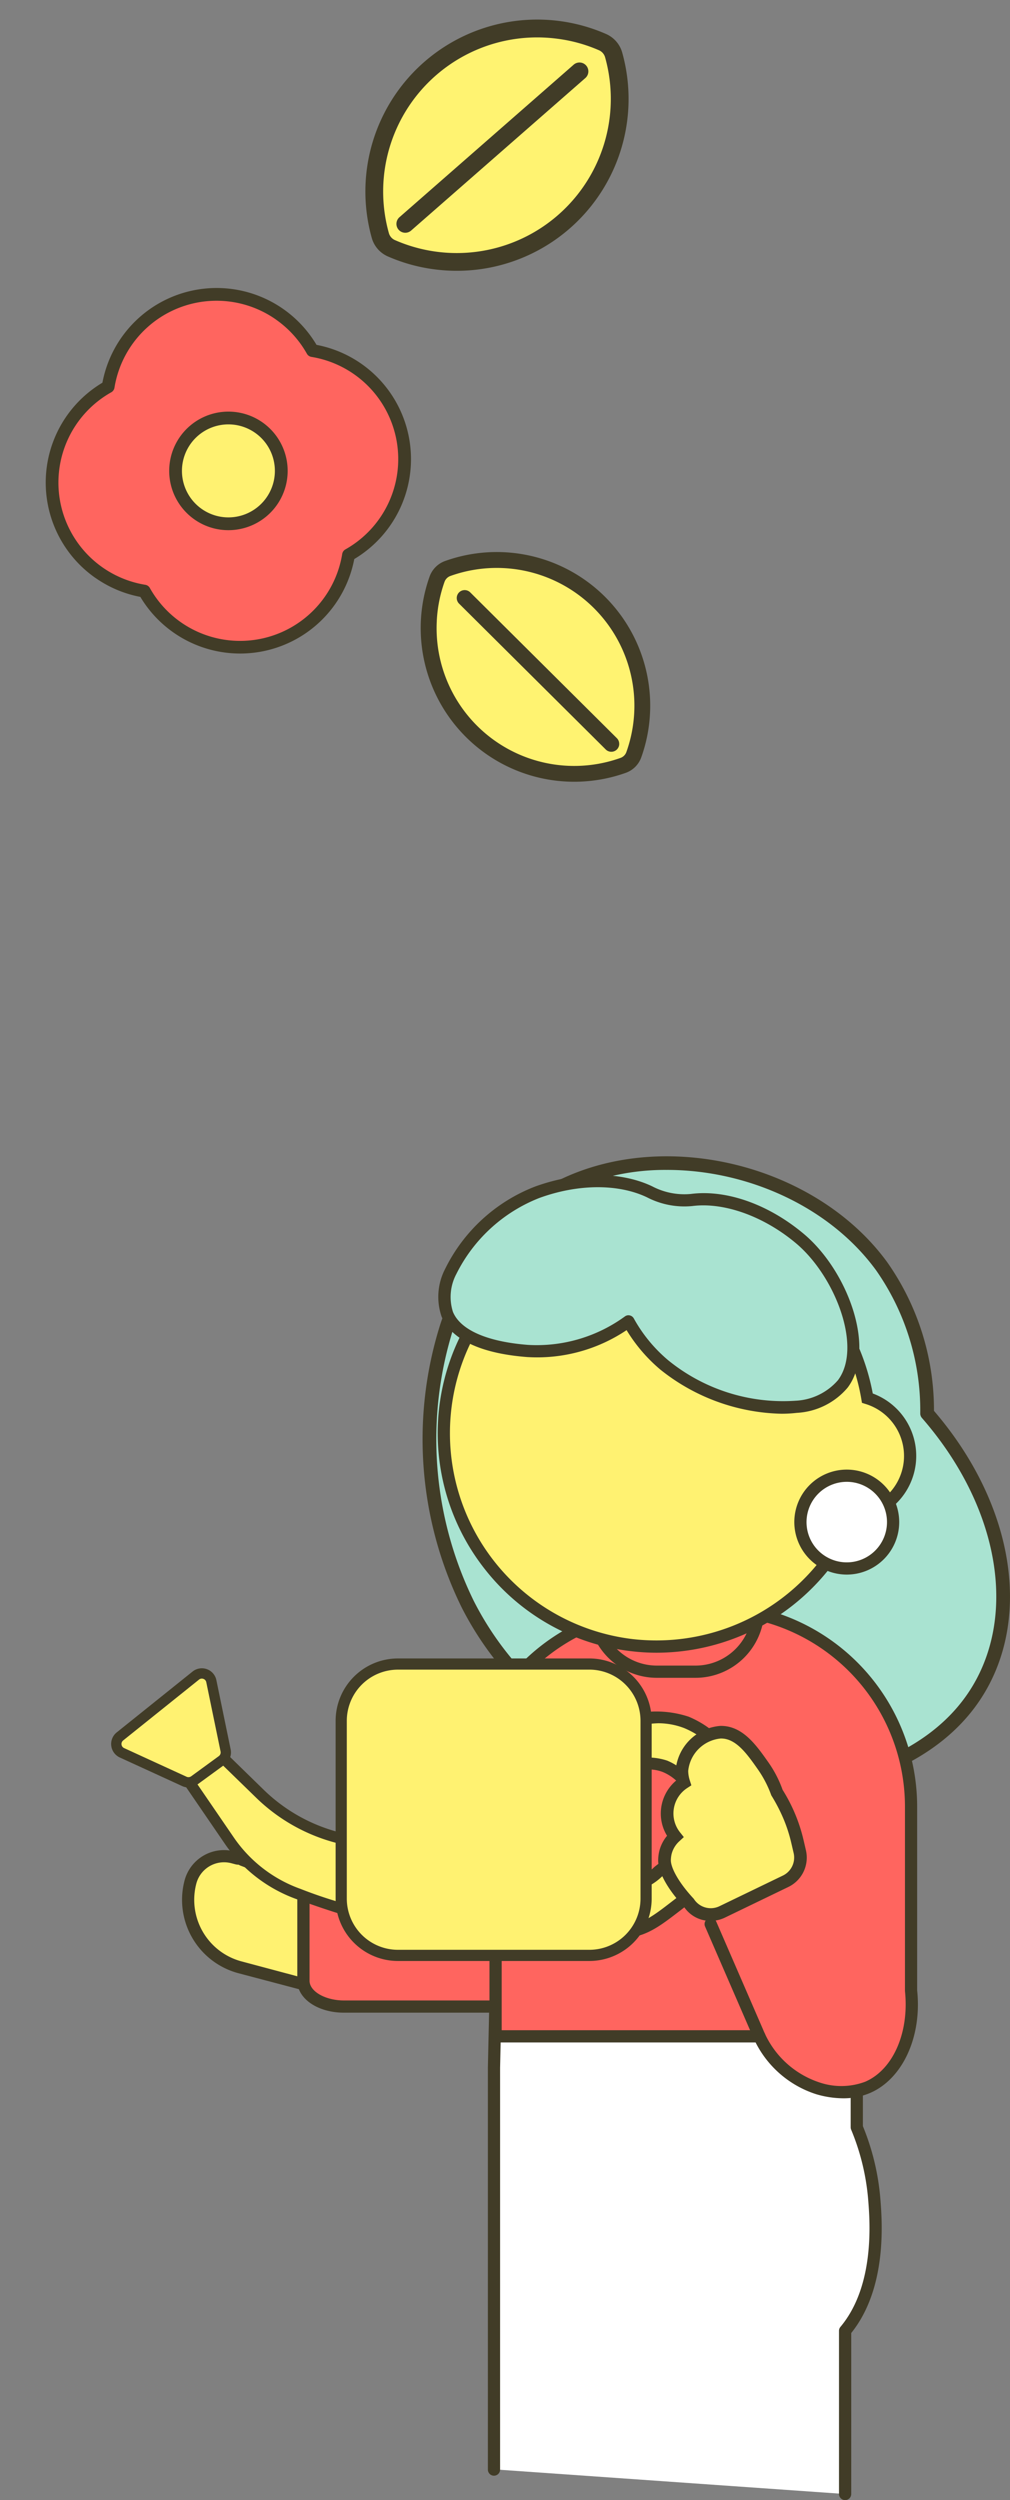
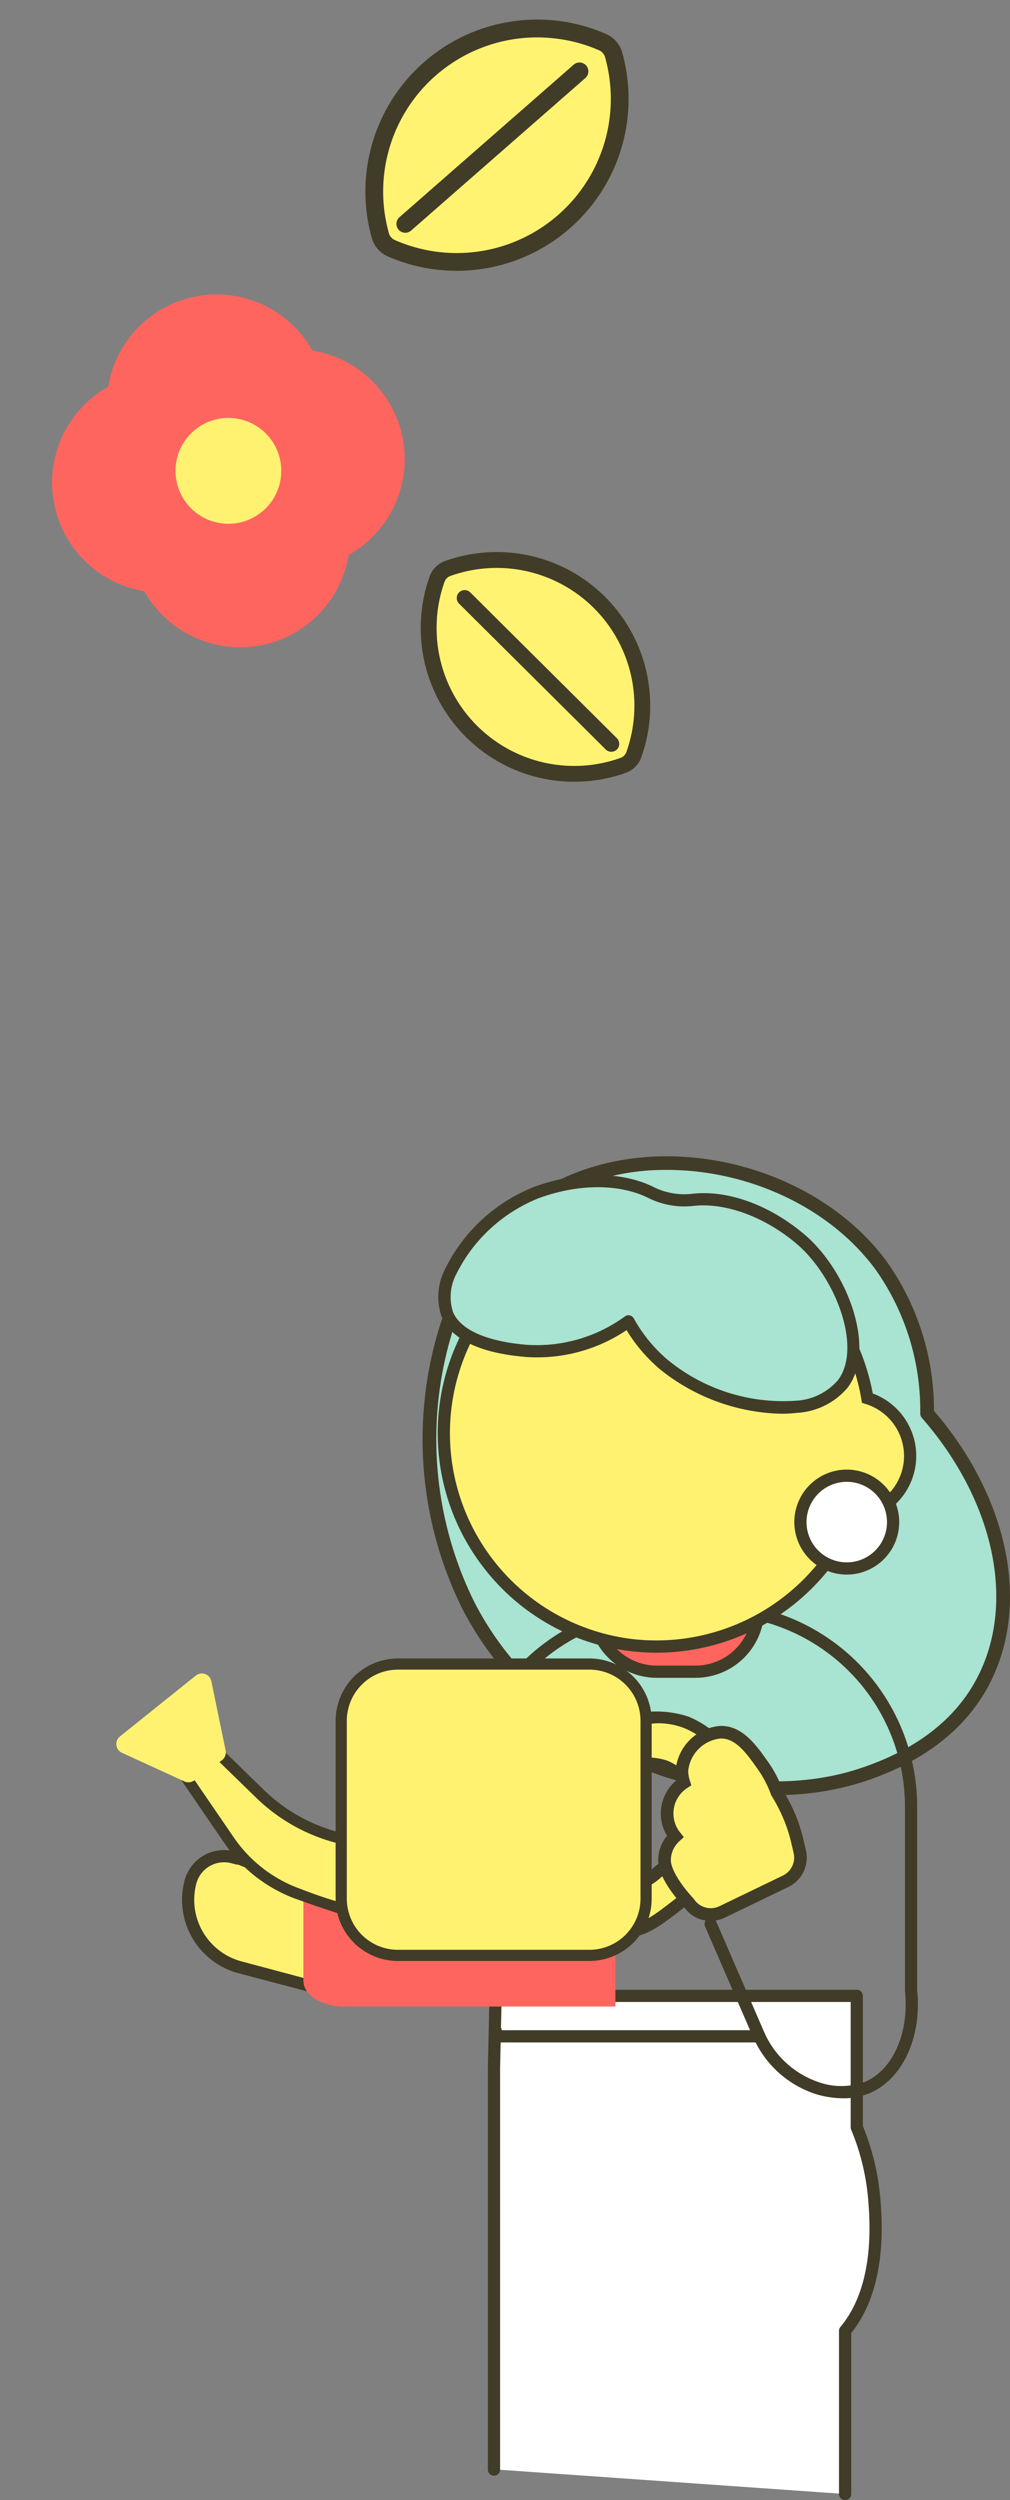
<svg xmlns="http://www.w3.org/2000/svg" width="88.086" height="217.864" viewBox="0 0 88.086 217.864">
  <rect x="0" y="0" width="88.086" height="217.864" fill="#808080" stroke="none" />
  <g id="illust" transform="translate(-1068.171 -3730.555)">
    <g id="illust-woman-02" transform="translate(1156.257 3948.419) rotate(180)">
      <g id="グループ_4714" data-name="グループ 4714" transform="translate(0 0)">
        <path id="パス_16072" data-name="パス 16072" d="M46.675,16.043C40.069,3.054,23.923-2.572,12.491,1.106c-1.768.57-7.769,2.5-10.773,8.252-3.481,6.67-1.582,15.891,4.9,23.316A21.906,21.906,0,0,0,10.579,45.5C16.84,54.085,29.662,56.807,38.5,52.442c12.226-6.036,14.288-24.373,8.173-36.4" transform="translate(0.614 62.021)" fill="#a9e3d1" />
        <path id="パス_16073" data-name="パス 16073" d="M20.42,0a24.561,24.561,0,0,0-7.5,1.115C7.611,2.821,3.87,5.7,1.8,9.66c-3.6,6.9-1.7,16.227,4.831,23.819a22.374,22.374,0,0,0,4.076,12.952c6.187,8.482,19.319,11.746,28.675,7.129,4.8-2.371,8.363-6.7,10.3-12.529a33.212,33.212,0,0,0-1.858-24.68C42.325,5.541,30.642,0,20.42,0m9.488,54.475c-6.985,0-14.179-3.194-18.231-8.751A21.256,21.256,0,0,1,7.828,33.251a.592.592,0,0,0-.148-.392C1.357,25.611-.534,16.723,2.863,10.214,4.782,6.541,8.289,3.863,13.29,2.257c10.8-3.478,26.824,1.579,33.466,14.636a31.987,31.987,0,0,1,1.788,23.759c-1.834,5.515-5.184,9.606-9.692,11.831a20.207,20.207,0,0,1-8.944,1.991M47.289,16.622h0Z" transform="translate(0 61.441)" fill="#413c27" />
        <path id="パス_16074" data-name="パス 16074" d="M33.282,2.15V37.132l-.141,6.275H1.642V31.95a20.635,20.635,0,0,1-1.528-6.3C-.037,23.768-.5,17.979,2.657,14.219V0" transform="translate(11.722 0.531)" fill="#fff" />
        <path id="パス_16075" data-name="パス 16075" d="M3.19,0a.533.533,0,0,0-.533.533V14.561C-.5,18.488-.037,24.3.115,26.228a21.183,21.183,0,0,0,1.527,6.36V43.939a.533.533,0,0,0,.533.533h31.5a.534.534,0,0,0,.533-.521l.139-6.274V2.683a.533.533,0,1,0-1.065,0V37.666l-.128,5.741H2.707V32.483a.514.514,0,0,0-.041-.2,20.153,20.153,0,0,1-1.489-6.136C1.03,24.3.585,18.687,3.6,15.094a.529.529,0,0,0,.125-.342V.533A.533.533,0,0,0,3.19,0" transform="translate(11.189 0)" fill="#413c27" />
        <path id="パス_16076" data-name="パス 16076" d="M.223,9.468,2.07,10.715A14.21,14.21,0,0,0,6.4,12.679l2.868.758a2,2,0,0,0,2.45-1.426.508.508,0,0,1,.621-.361l.354.094a3.03,3.03,0,0,0,3.7-2.156A6.076,6.076,0,0,0,12.07,2.162L3.956.017a.505.505,0,0,0-.6.307L.034,8.864a.508.508,0,0,0,.189.6" transform="translate(55.087 44.27)" fill="#fff271" />
        <path id="パス_16077" data-name="パス 16077" d="M4.358,0A1.038,1.038,0,0,0,3.39.662L.071,9.2a1.038,1.038,0,0,0,.386,1.239h0l1.846,1.247a14.7,14.7,0,0,0,4.49,2.04l2.866.757a2.537,2.537,0,0,0,3.1-1.805l.324.111a3.56,3.56,0,0,0,4.355-2.534,6.618,6.618,0,0,0-4.7-8.077L4.625.036A1.015,1.015,0,0,0,4.358,0M1.071,9.572,4.383,1.05l8.085,2.159a5.552,5.552,0,0,1,3.943,6.778,2.5,2.5,0,0,1-3.052,1.777L13,11.669a1.043,1.043,0,0,0-1.271.739,1.471,1.471,0,0,1-1.8,1.048L7.066,12.7A13.691,13.691,0,0,1,2.9,10.807Z" transform="translate(54.553 43.736)" fill="#413c27" />
        <line id="線_15" data-name="線 15" x2="4.548" y2="1.747" transform="translate(62.382 54.044)" fill="#d73136" />
        <path id="パス_16078" data-name="パス 16078" d="M.533,0a.532.532,0,0,0-.19,1.03L4.89,2.775a.532.532,0,1,0,.381-.993L.723.036A.525.525,0,0,0,.533,0" transform="translate(61.849 53.511)" fill="#413c27" />
        <path id="パス_16079" data-name="パス 16079" d="M0,0H23.675c1.952,0,3.535,1.007,3.535,2.25V9.89c0,1.243-1.584,2.25-3.535,2.25H0" transform="translate(34.414 43.009)" fill="#ff655f" />
-         <path id="パス_16080" data-name="パス 16080" d="M24.208,0H.533a.533.533,0,0,0,0,1.065H24.208c1.628,0,3,.787,3,1.717v7.641c0,.93-1.375,1.716-3,1.716H.533a.533.533,0,0,0,0,1.065H24.208c2.281,0,4.068-1.221,4.068-2.781V2.782C28.276,1.221,26.489,0,24.208,0" transform="translate(33.881 42.476)" fill="#413c27" />
-         <path id="パス_16081" data-name="パス 16081" d="M38.657,19v5.9A17.213,17.213,0,0,1,21.445,42.116H17.277A17.213,17.213,0,0,1,.064,24.9V8.821c-.41-3.875,1.177-7.268,3.788-8.4A6.516,6.516,0,0,1,8.184.336a8.535,8.535,0,0,1,5.11,4.534H36.3V18.938" transform="translate(8.562 35.543)" fill="#ff655f" />
-         <path id="パス_16082" data-name="パス 16082" d="M6.523,0A5.877,5.877,0,0,0,4.171.466C1.326,1.693-.363,5.37.066,9.408l0,16.026A17.764,17.764,0,0,0,17.808,43.178h4.169A17.764,17.764,0,0,0,39.72,25.434v-5.9a.533.533,0,1,0-1.065,0v5.9A16.7,16.7,0,0,1,21.976,42.113H17.808A16.7,16.7,0,0,1,1.129,25.434V9.351C.745,5.717,2.173,2.49,4.594,1.446a5.934,5.934,0,0,1,3.968-.07,8,8,0,0,1,4.781,4.25.533.533,0,0,0,.483.307H36.3V19.468a.533.533,0,0,0,1.065,0V5.4a.533.533,0,0,0-.533-.533H14.156A9,9,0,0,0,8.862.354,8.5,8.5,0,0,0,6.523,0" transform="translate(8.032 35.014)" fill="#413c27" />
+         <path id="パス_16082" data-name="パス 16082" d="M6.523,0A5.877,5.877,0,0,0,4.171.466C1.326,1.693-.363,5.37.066,9.408l0,16.026A17.764,17.764,0,0,0,17.808,43.178h4.169A17.764,17.764,0,0,0,39.72,25.434v-5.9a.533.533,0,1,0-1.065,0v5.9A16.7,16.7,0,0,1,21.976,42.113H17.808A16.7,16.7,0,0,1,1.129,25.434V9.351C.745,5.717,2.173,2.49,4.594,1.446a5.934,5.934,0,0,1,3.968-.07,8,8,0,0,1,4.781,4.25.533.533,0,0,0,.483.307H36.3a.533.533,0,0,0,1.065,0V5.4a.533.533,0,0,0-.533-.533H14.156A9,9,0,0,0,8.862.354,8.5,8.5,0,0,0,6.523,0" transform="translate(8.032 35.014)" fill="#413c27" />
        <path id="パス_16083" data-name="パス 16083" d="M5.473,0h3.37a5.472,5.472,0,1,1,0,10.944H5.473A5.472,5.472,0,1,1,5.473,0" transform="translate(21.956 72.188)" fill="#ff655f" />
        <path id="パス_16084" data-name="パス 16084" d="M9.376,0H6.005a6,6,0,1,0,0,12.009h3.37A6,6,0,1,0,9.376,0M6.005,10.944a4.939,4.939,0,1,1,0-9.878h3.37a4.939,4.939,0,1,1,0,9.878Z" transform="translate(21.424 71.656)" fill="#413c27" />
        <path id="パス_16085" data-name="パス 16085" d="M.037,16a5.271,5.271,0,0,0,3.7,5.654A18.6,18.6,0,1,0,4.947,11.364,5.27,5.27,0,0,0,.037,16" transform="translate(8.706 74.372)" fill="#fff271" />
        <path id="パス_16086" data-name="パス 16086" d="M22.633,0A19.238,19.238,0,0,0,5.116,11.39a5.8,5.8,0,0,0-1.322,11.2A19.221,19.221,0,0,0,20.362,38.133,19.133,19.133,0,0,0,37.625,7.281,19,19,0,0,0,24.846.131,18.738,18.738,0,0,0,22.633,0M1.1,16.594a4.736,4.736,0,0,1,4.414-4.17l.328-.021.129-.3A18.155,18.155,0,0,1,24.721,1.187a18.069,18.069,0,0,1,9.073,32.129,17.934,17.934,0,0,1-13.308,3.758A18.143,18.143,0,0,1,4.791,22.1l-.054-.325-.317-.1A4.738,4.738,0,0,1,1.1,16.594" transform="translate(8.175 73.843)" fill="#413c27" />
        <path id="パス_16087" data-name="パス 16087" d="M4.673,14.732c3.048,2.555,6.614,3.721,9.442,3.358a6.576,6.576,0,0,1,3.664.714c2.528,1.2,6.173,1.281,9.8-.043,4.8-1.748,9.224-7.3,7.843-10.623-1.139-2.741-5.9-3.113-6.994-3.2a13.586,13.586,0,0,0-8.813,2.576,13.5,13.5,0,0,0-3.119-3.8C11.84-.177,3.575-1.467.926,2.07c-2.352,3.142.1,9.6,3.747,12.662" transform="translate(13.655 95.202)" fill="#a9e3d1" />
        <path id="パス_16088" data-name="パス 16088" d="M6.8,0A11.654,11.654,0,0,0,5.449.077,6.224,6.224,0,0,0,1.014,2.284c-2.521,3.368,0,10.178,3.832,13.389h0C7.917,18.25,11.6,19.554,14.7,19.152a6.034,6.034,0,0,1,3.368.666c2.758,1.314,6.576,1.3,10.215-.021a14.611,14.611,0,0,0,7.844-7.18,5.279,5.279,0,0,0,.308-4.149C35.856,7.08,34.1,5.342,28.99,4.941A13.993,13.993,0,0,0,20.3,7.286a13.909,13.909,0,0,0-2.947-3.441A17.475,17.475,0,0,0,6.8,0M5.529,14.858C2.117,12-.292,5.8,1.866,2.923a5.216,5.216,0,0,1,3.706-1.79,15.888,15.888,0,0,1,11.1,3.528,12.934,12.934,0,0,1,3,3.647.531.531,0,0,0,.348.26.514.514,0,0,0,.426-.087A13.062,13.062,0,0,1,28.9,6c3.566.278,5.89,1.3,6.543,2.873a4.262,4.262,0,0,1-.3,3.312A13.656,13.656,0,0,1,27.915,18.8c-3.379,1.233-6.887,1.254-9.393.061a7.082,7.082,0,0,0-3.961-.761C11.794,18.449,8.334,17.21,5.529,14.858Z" transform="translate(13.139 94.668)" fill="#413c27" />
        <line id="線_16" data-name="線 16" x2="4.254" y2="9.8" transform="translate(21.858 40.413)" fill="#d73136" />
        <path id="パス_16089" data-name="パス 16089" d="M.532,0A.533.533,0,0,0,.044.744l4.254,9.8a.533.533,0,0,0,.977-.425L1.021.321A.53.53,0,0,0,.532,0" transform="translate(21.326 39.881)" fill="#413c27" />
        <path id="パス_16090" data-name="パス 16090" d="M1.491,6.3l.077.011a15.29,15.29,0,0,1,8.293,4.15l3.608,3.514a1.765,1.765,0,0,0,.959.48l.023,0a1.765,1.765,0,0,0,1.729-2.741L12.53,6.386A12.46,12.46,0,0,0,6.454,1.694C3.8.745.737-.274.683.067L.021,4.28A1.765,1.765,0,0,0,1.491,6.3" transform="translate(55.58 51.117)" fill="#fff271" />
        <path id="パス_16091" data-name="パス 16091" d="M1.315,0A.587.587,0,0,0,.95.1.593.593,0,0,0,.69.474L.028,4.684A2.244,2.244,0,0,0,1.894,7.249l.077.013a14.723,14.723,0,0,1,8.036,4.02L13.615,14.8a2.251,2.251,0,0,0,3.44-2.872L13.406,6.6A12.855,12.855,0,0,0,7.094,1.723C3.133.3,1.832,0,1.315,0m.321.622h0Zm.335,6.154L2.045,6.3A1.286,1.286,0,0,1,.974,4.835L1.579.986A39.58,39.58,0,0,1,6.772,2.625a11.9,11.9,0,0,1,5.843,4.512l3.649,5.328a1.294,1.294,0,0,1-1.98,1.643L10.676,10.6A15.67,15.67,0,0,0,2.122,6.316Zm0,0h0Z" transform="translate(55.1 50.636)" fill="#413c27" />
        <path id="パス_16092" data-name="パス 16092" d="M2.759.162.347,1.919a.846.846,0,0,0-.33.854L1.263,8.814A.844.844,0,0,0,2.618,9.3L9.234,4a.843.843,0,0,0-.176-1.426L3.608.077a.845.845,0,0,0-.849.085" transform="translate(68.391 62.549)" fill="#fff271" />
-         <path id="パス_16093" data-name="パス 16093" d="M3.706,0a1.3,1.3,0,0,0-.761.247h0L.532,2.006A1.3,1.3,0,0,0,.026,3.312L1.273,9.353a1.293,1.293,0,0,0,2.077.749L9.965,4.8A1.294,1.294,0,0,0,9.7,2.616L4.244.116A1.321,1.321,0,0,0,3.706,0M3.472.974a.4.4,0,0,1,.4-.04l5.451,2.5A.394.394,0,0,1,9.4,4.1L2.787,9.4a.385.385,0,0,1-.381.064.389.389,0,0,1-.253-.293L.906,3.132a.4.4,0,0,1,.155-.4Z" transform="translate(67.942 62.1)" fill="#413c27" />
        <path id="パス_16094" data-name="パス 16094" d="M11.543,17.7a8.56,8.56,0,0,1-6.623.571A8,8,0,0,1,.062,11.991c-.649-4.806,3.93-8.323,5.884-9.823C7.5.973,8.67.077,10.363,0c3.714-.16,7.793,3.727,8.141,8.14.484,6.144-6.576,9.381-6.961,9.552m2.988-9.029c-.2-2.515-2.524-4.733-4.64-4.642A4.407,4.407,0,0,0,7.373,5.26c-1.115.855-3.726,2.859-3.355,5.6a4.558,4.558,0,0,0,2.77,3.578,4.879,4.879,0,0,0,3.775-.325c.219-.1,4.244-1.943,3.968-5.446" transform="translate(23.304 49.505)" fill="#fff271" />
        <path id="パス_16095" data-name="パス 16095" d="M11.127,0c-.084,0-.169,0-.253.006C9.012.087,7.752,1.054,6.157,2.278,4.127,3.836-.622,7.482.068,12.6a8.556,8.556,0,0,0,5.194,6.7,9.086,9.086,0,0,0,7.025-.578l0,0c.318-.142,7.793-3.531,7.276-10.08C19.213,4.119,15.15,0,11.127,0M7.942,18.726a6.335,6.335,0,0,1-2.3-.423,7.462,7.462,0,0,1-4.521-5.849c-.608-4.5,3.8-7.886,5.683-9.329,1.5-1.155,2.586-1.988,4.113-2.054C14.4.93,18.19,4.707,18.505,8.721c.457,5.8-6.34,8.888-6.644,9.023h0a9.679,9.679,0,0,1-3.916.98m2.608-14.7-.149,0A4.891,4.891,0,0,0,7.59,5.365c-1.2.918-3.978,3.054-3.566,6.1A5.115,5.115,0,0,0,7.13,15.47a5.4,5.4,0,0,0,4.181-.335C11.5,15.05,15.9,13.053,15.6,9.16c-.213-2.687-2.64-5.136-5.046-5.136M8.738,14.7a3.4,3.4,0,0,1-1.226-.224,4.018,4.018,0,0,1-2.433-3.152C4.751,8.887,7.189,7.015,8.231,6.215a3.957,3.957,0,0,1,2.216-1.123c1.876-.048,3.916,1.976,4.088,4.15.247,3.152-3.494,4.846-3.653,4.917a5.285,5.285,0,0,1-2.143.54" transform="translate(22.77 48.971)" fill="#413c27" />
        <path id="パス_16096" data-name="パス 16096" d="M21.642,0H4.946A4.946,4.946,0,0,0,0,4.946v15.5A4.946,4.946,0,0,0,4.946,25.39h16.7a4.946,4.946,0,0,0,4.946-4.946V4.946A4.946,4.946,0,0,0,21.642,0" transform="translate(31.737 47.467)" fill="#fff271" />
        <path id="パス_16097" data-name="パス 16097" d="M22.127,0H5.431A5.438,5.438,0,0,0,0,5.431v15.5a5.438,5.438,0,0,0,5.431,5.433h16.7a5.439,5.439,0,0,0,5.433-5.433V5.431A5.439,5.439,0,0,0,22.127,0M5.431,25.39A4.464,4.464,0,0,1,.973,20.931V5.431A4.464,4.464,0,0,1,5.431.974h16.7a4.463,4.463,0,0,1,4.458,4.457v15.5a4.463,4.463,0,0,1-4.458,4.458Z" transform="translate(31.251 46.98)" fill="#413c27" />
        <path id="パス_16098" data-name="パス 16098" d="M11.853,4.728a3.168,3.168,0,0,1-.075.645,2.81,2.81,0,0,1-.859,1.433,3.191,3.191,0,0,1-.757,4.684,3.334,3.334,0,0,1,.175,1.021,3.7,3.7,0,0,1-3.379,3.378c-1.621.027-2.707-1.514-3.694-2.915a10.028,10.028,0,0,1-1.246-2.4A13.54,13.54,0,0,1,.96,8.532a13.692,13.692,0,0,1-.7-2.189l-.2-.859A2.3,2.3,0,0,1,1.3,2.893L6.817.23a2.3,2.3,0,0,1,2.95.845c1.324,1.4,2.091,2.788,2.086,3.653" transform="translate(18.278 51.028)" fill="#fff271" />
        <path id="パス_16099" data-name="パス 16099" d="M8.386,0A2.861,2.861,0,0,0,7.129.288L1.614,2.95A2.839,2.839,0,0,0,.074,6.16l.2.859a14.33,14.33,0,0,0,1.832,4.4,9.884,9.884,0,0,0,1.261,2.425c1.051,1.49,2.238,3.17,4.154,3.147a4.241,4.241,0,0,0,3.919-3.929,3.636,3.636,0,0,0-.092-.8,3.757,3.757,0,0,0,1.382-2.913,3.7,3.7,0,0,0-.547-1.934,3.352,3.352,0,0,0,.685-1.361,3.632,3.632,0,0,0,.091-.77c0-1.035-.832-2.544-2.237-4.034A2.741,2.741,0,0,0,8.386,0M7.47,15.892c-1.312,0-2.274-1.364-3.2-2.682a9.545,9.545,0,0,1-1.177-2.27A15,15,0,0,1,2.02,8.873a13.067,13.067,0,0,1-.675-2.1l-.2-.858a1.742,1.742,0,0,1,.945-1.971L7.609,1.28a1.746,1.746,0,0,1,2.244.643c1.406,1.506,2,2.753,2,3.355a2.731,2.731,0,0,1-.06.518A2.265,2.265,0,0,1,11.1,6.95L10.72,7.3l.32.4a2.643,2.643,0,0,1-.626,3.883l-.351.229.128.4a2.783,2.783,0,0,1,.148.855A3.152,3.152,0,0,1,7.5,15.892Z" transform="translate(17.726 50.476)" fill="#413c27" />
        <path id="パス_16100" data-name="パス 16100" d="M8.085,4.042A4.042,4.042,0,1,0,4.042,8.085,4.043,4.043,0,0,0,8.085,4.042" transform="translate(10.193 81.183)" fill="#fff" />
        <path id="パス_16101" data-name="パス 16101" d="M4.575,0A4.574,4.574,0,1,0,9.15,4.573,4.579,4.579,0,0,0,4.575,0m0,8.083a3.509,3.509,0,1,1,3.51-3.51,3.514,3.514,0,0,1-3.51,3.51" transform="translate(9.661 80.652)" fill="#413c27" />
      </g>
    </g>
    <g id="flower" transform="translate(1074.197 3726.02) rotate(7)">
      <g id="グループ_4715" data-name="グループ 4715" transform="translate(28.135 1.114)">
        <path id="パス_59" data-name="パス 59" d="M16.816,16.558a14.236,14.236,0,0,1-14.638,4.1,1.718,1.718,0,0,1-1.084-.975A14.21,14.21,0,0,1,18.284.594a1.72,1.72,0,0,1,1.084.977,14.236,14.236,0,0,1-2.551,14.986" transform="translate(0.77 0.771)" fill="#fff371" />
        <path id="パス_60" data-name="パス 60" d="M6.991,22.8a14.829,14.829,0,0,1-4.267-.625,2.49,2.49,0,0,1-1.576-1.418A14.984,14.984,0,0,1,19.275.624a2.505,2.505,0,0,1,1.576,1.42A14.977,14.977,0,0,1,6.991,22.8M15,1.548A13.429,13.429,0,0,0,2.578,20.158a.939.939,0,0,0,.59.531A13.436,13.436,0,0,0,19.422,2.639a.955.955,0,0,0-.591-.534A13.34,13.34,0,0,0,15,1.548" transform="translate(0)" fill="#413c27" />
        <path id="パス_63" data-name="パス 63" d="M.774,16.566A.774.774,0,0,1,.2,15.277L13.639.258a.774.774,0,1,1,1.153,1.031L1.352,16.308a.777.777,0,0,1-.577.259" transform="translate(3.121 3.386)" fill="#413c27" />
      </g>
      <g id="グループ_4716" data-name="グループ 4716" transform="matrix(-0.07, -0.998, 0.998, -0.07, 38.534, 67.745)">
        <path id="パス_59-2" data-name="パス 59" d="M15.02,14.789A12.715,12.715,0,0,1,1.945,18.455a1.534,1.534,0,0,1-.968-.871A12.693,12.693,0,0,1,16.331.531,1.536,1.536,0,0,1,17.3,1.4,12.716,12.716,0,0,1,15.02,14.789" transform="translate(0.687 0.688)" fill="#fff371" />
        <path id="パス_60-2" data-name="パス 60" d="M6.245,20.363A13.245,13.245,0,0,1,2.434,19.8a2.224,2.224,0,0,1-1.408-1.267A13.384,13.384,0,0,1,17.216.557a2.238,2.238,0,0,1,1.408,1.268A13.378,13.378,0,0,1,6.245,20.363M13.4,1.382A11.995,11.995,0,0,0,2.3,18.005a.839.839,0,0,0,.527.474A12,12,0,0,0,17.347,2.357a.853.853,0,0,0-.528-.477,11.916,11.916,0,0,0-3.417-.5" transform="translate(0 0)" fill="#413c27" />
        <path id="パス_63-2" data-name="パス 63" d="M.691,14.8a.691.691,0,0,1-.516-1.152L12.183.23a.691.691,0,1,1,1.03.921L1.207,14.566a.694.694,0,0,1-.516.231" transform="translate(2.788 3.024)" fill="#413c27" />
      </g>
      <g id="グループ_4711" data-name="グループ 4711" transform="matrix(0.883, 0.469, -0.469, 0.883, 13.424, 24.205)">
        <path id="パス_65" data-name="パス 65" d="M24.677,2.8A9.592,9.592,0,0,0,13.74.946,9.583,9.583,0,0,0,.947,13.74,9.583,9.583,0,0,0,13.74,26.533,9.583,9.583,0,0,0,26.533,13.74,9.592,9.592,0,0,0,24.677,2.8" transform="translate(0.557 0.557)" fill="#ff655f" />
-         <path id="パス_66" data-name="パス 66" d="M10.141,28.592A10.134,10.134,0,0,1,.888,14.3,10.139,10.139,0,0,1,14.3.891,10.139,10.139,0,0,1,27.7,14.3,10.139,10.139,0,0,1,14.3,27.7a10.118,10.118,0,0,1-4.156.889m0-27.478A9.02,9.02,0,0,0,2,14.055a.558.558,0,0,1,0,.484,9.025,9.025,0,0,0,12.05,12.049.555.555,0,0,1,.483,0,9.025,9.025,0,0,0,12.05-12.049.558.558,0,0,1,0-.484A9.025,9.025,0,0,0,14.537,2.006a.555.555,0,0,1-.483,0,9.032,9.032,0,0,0-3.914-.892" transform="translate(0 0)" fill="#413c27" />
        <path id="パス_67" data-name="パス 67" d="M7.875,1.351a4.613,4.613,0,1,1-6.524,0,4.614,4.614,0,0,1,6.524,0" transform="translate(9.683 9.684)" fill="#fff271" />
-         <path id="パス_68" data-name="パス 68" d="M5.17,10.334A5.167,5.167,0,1,1,8.826,8.823,5.154,5.154,0,0,1,5.17,10.334m0-9.22A4.053,4.053,0,1,0,8.038,2.3,4.042,4.042,0,0,0,5.17,1.114" transform="translate(9.126 9.13)" fill="#413c27" />
      </g>
    </g>
  </g>
</svg>